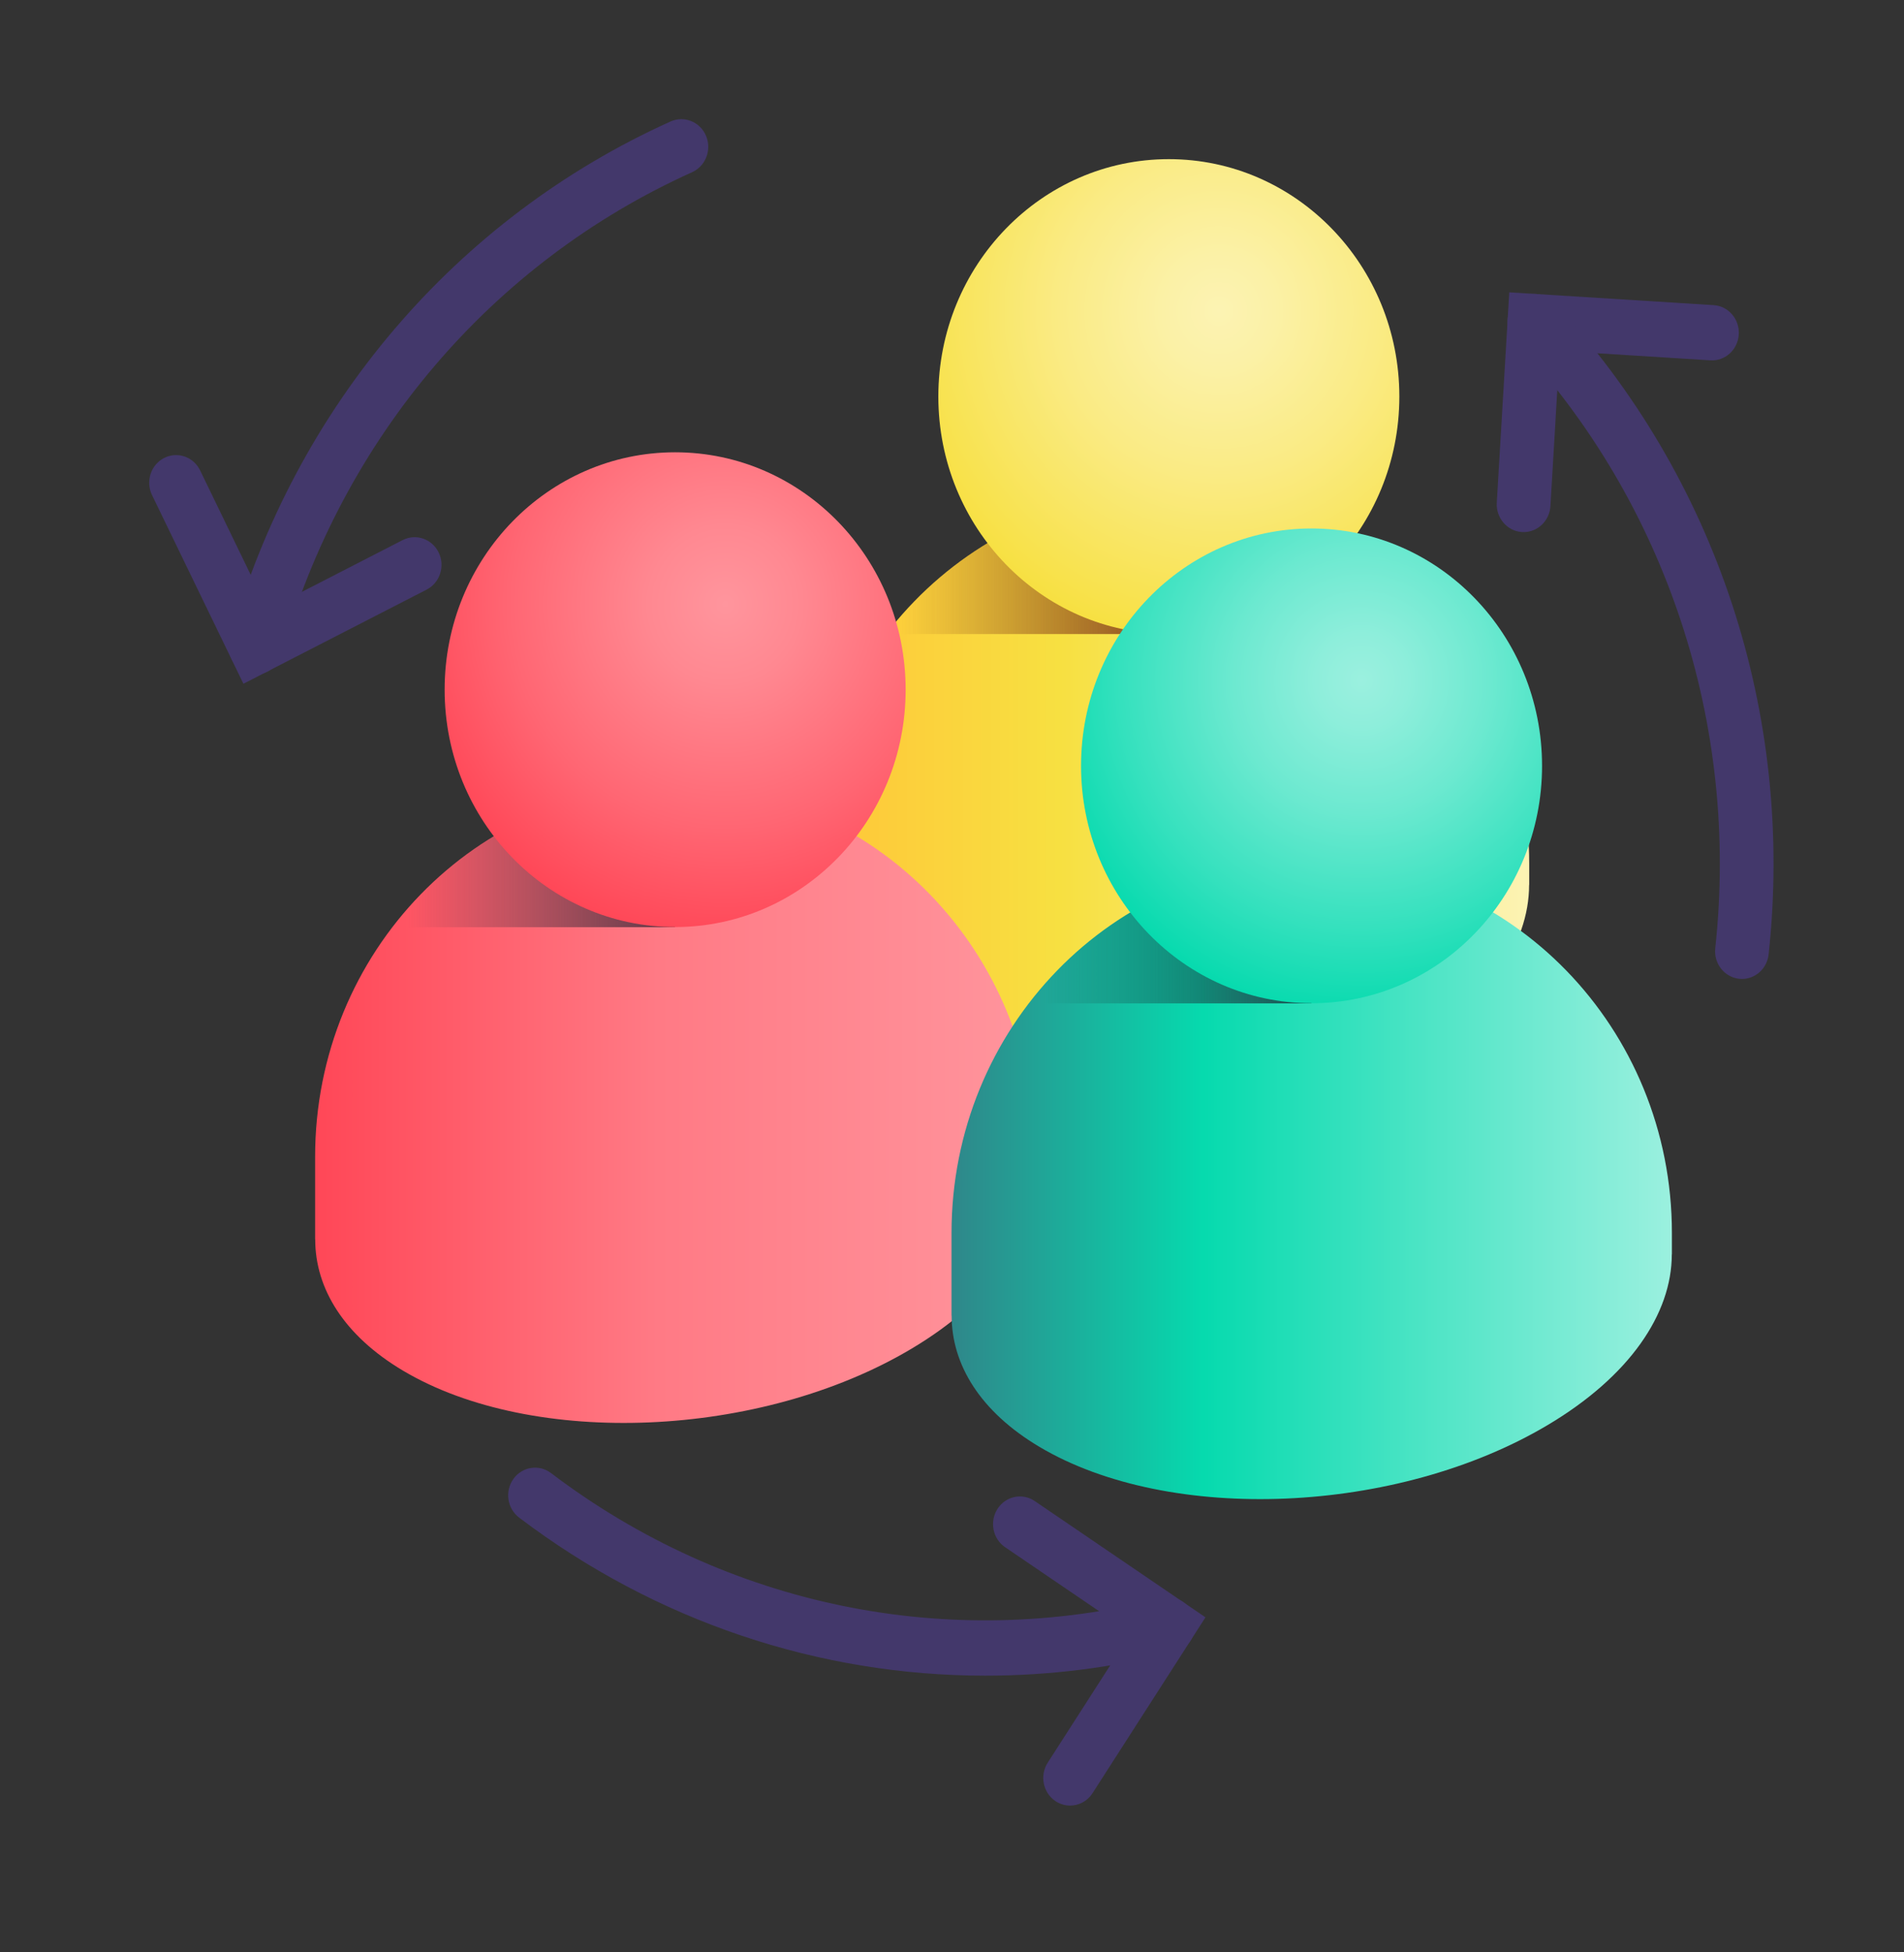
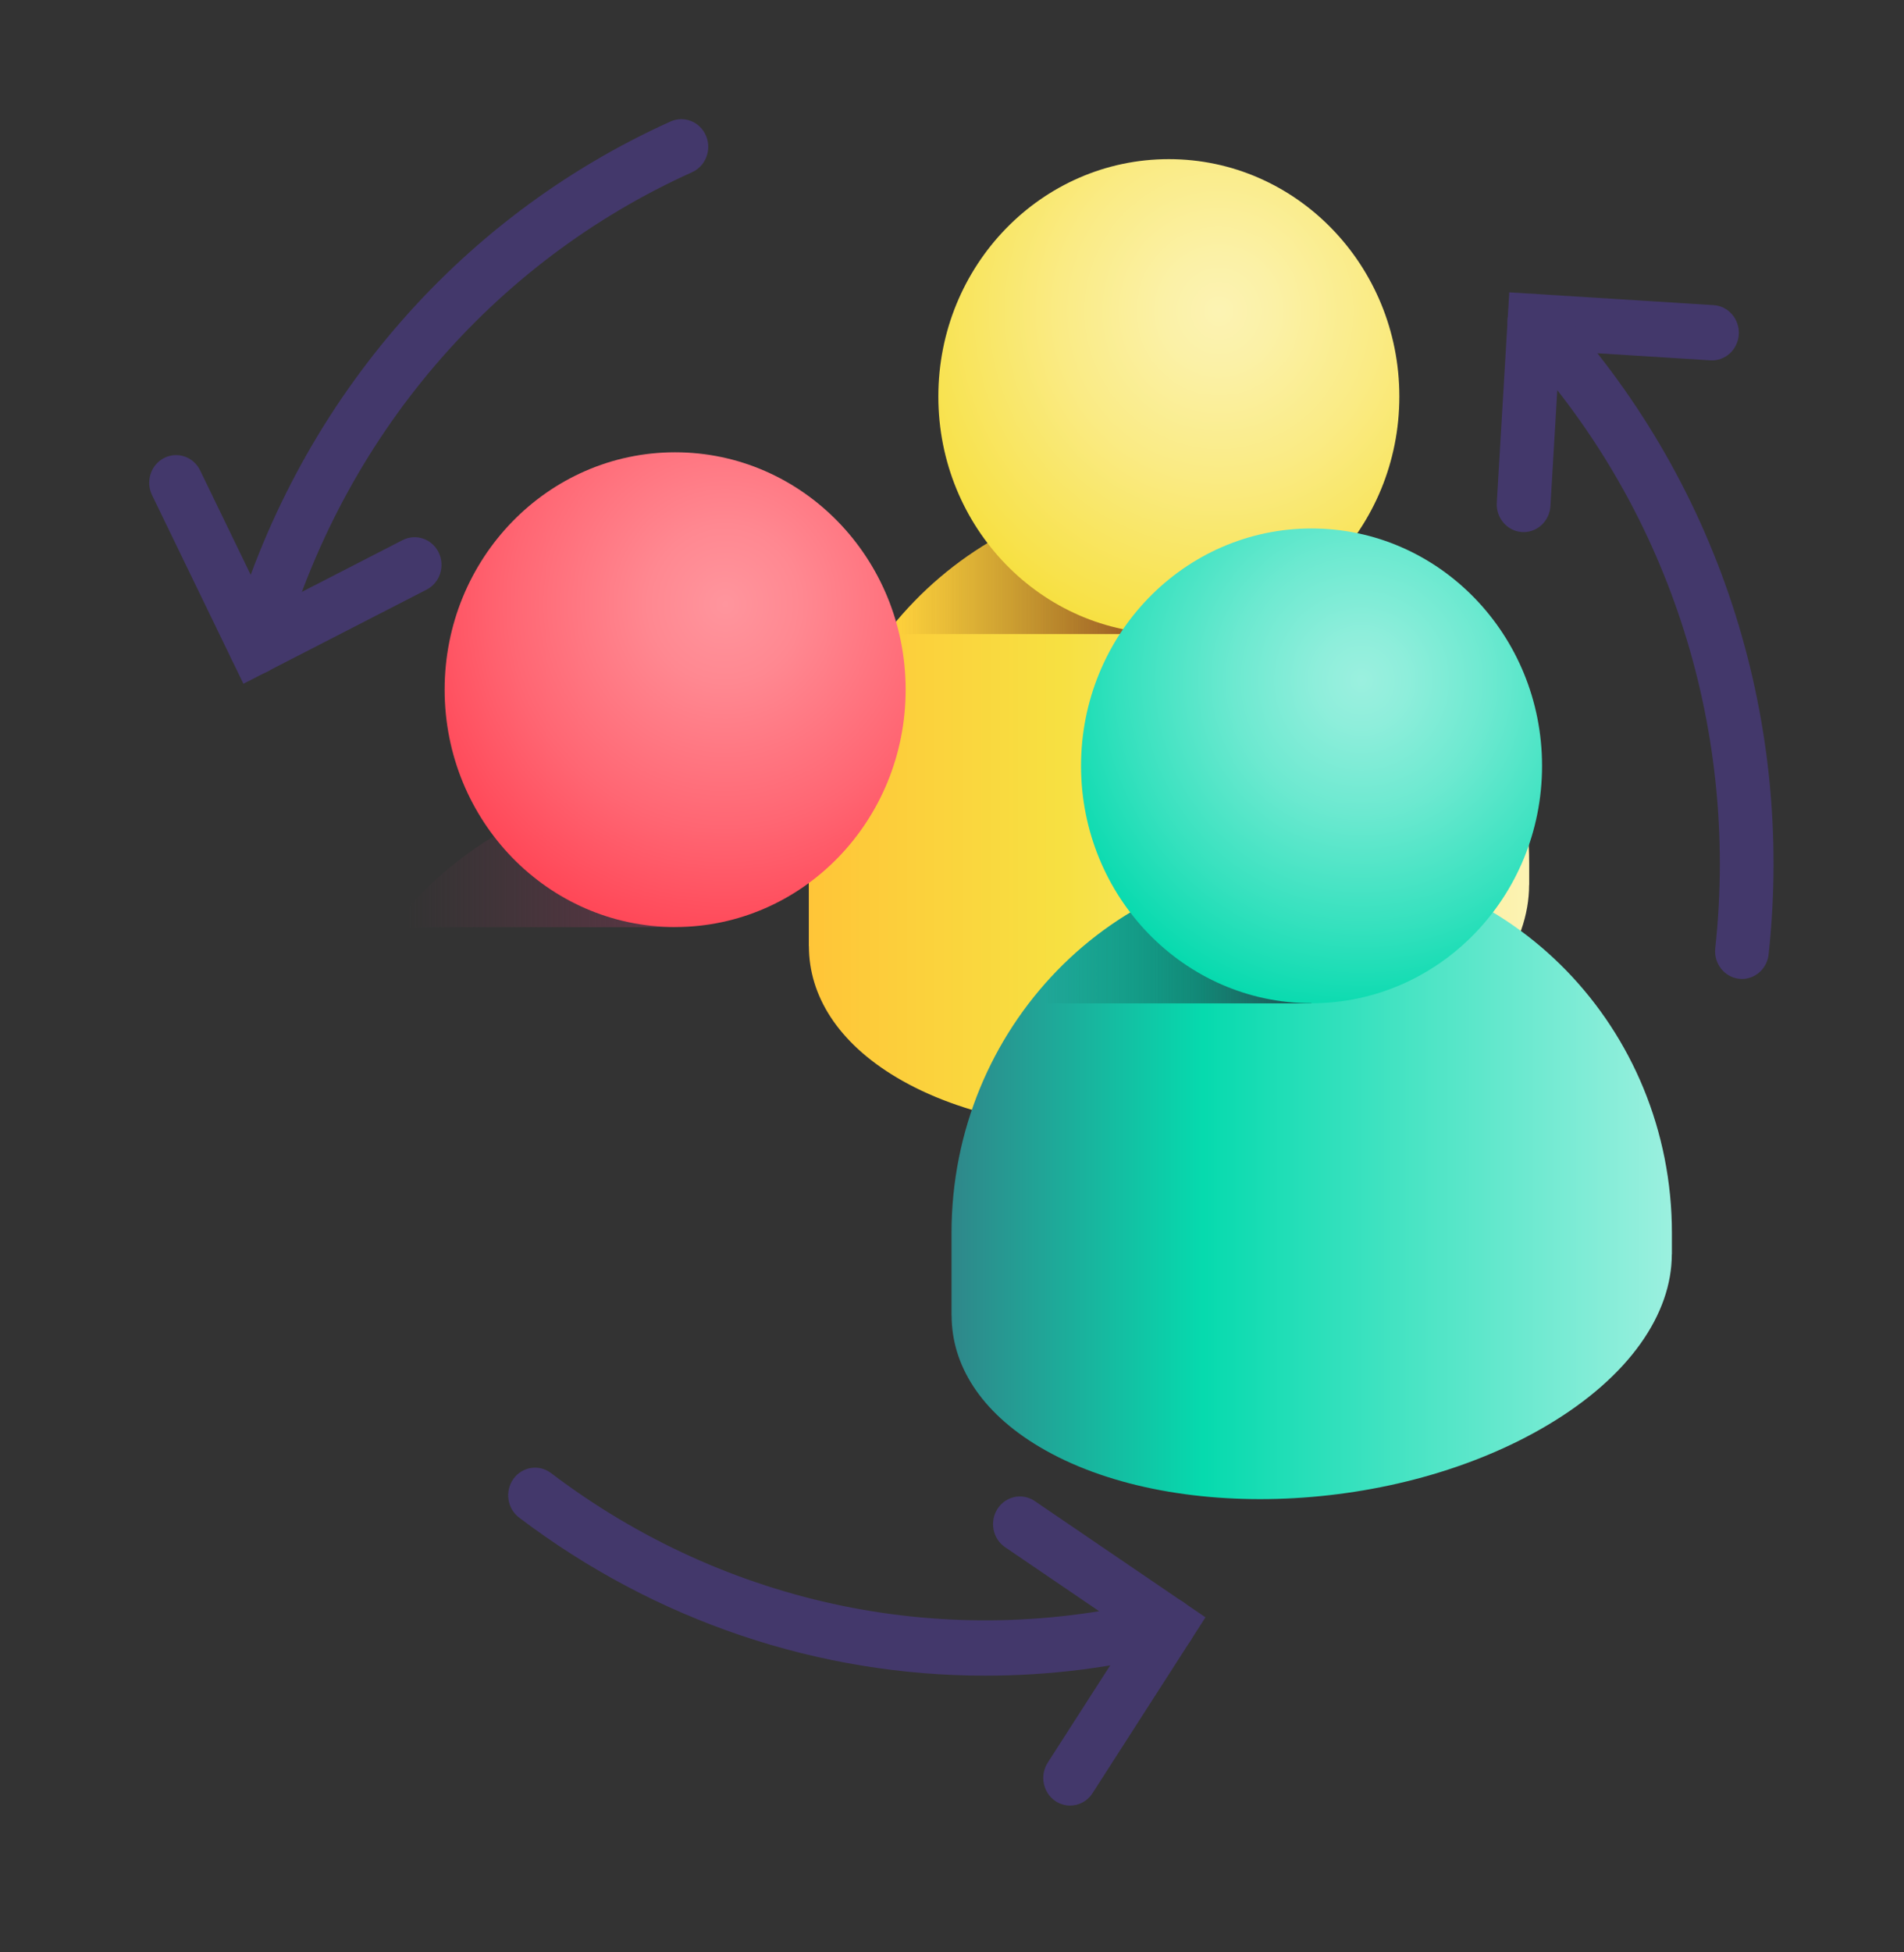
<svg xmlns="http://www.w3.org/2000/svg" width="40" height="41" viewBox="0 0 40 41" fill="none">
  <rect x="0" y="0" width="40" height="41" fill="#333333" stroke="none" />
  <g clip-path="url(#clip0_1718_8042)">
    <path d="M24.559 10.346C20.38 10.346 16.992 13.834 16.992 18.136V19.871L16.994 19.871C16.994 20.904 17.599 21.891 18.839 22.628C21.575 24.254 26.354 24.05 29.513 22.173C31.241 21.146 32.124 19.831 32.124 18.584L32.126 18.584V18.136C32.126 13.834 28.738 10.346 24.559 10.346Z" fill="url(#paint0_linear_1718_8042)" />
    <path d="M18.613 13.315H24.555L23.721 10.396C21.654 10.63 19.837 11.72 18.613 13.315Z" fill="url(#paint1_linear_1718_8042)" />
    <path d="M24.555 13.312C27.23 13.312 29.398 11.081 29.398 8.327C29.398 5.574 27.23 3.342 24.555 3.342C21.881 3.342 19.713 5.574 19.713 8.327C19.713 11.081 21.881 13.312 24.555 13.312Z" fill="url(#paint2_radial_1718_8042)" />
-     <path d="M14.187 16.502C10.008 16.502 6.62 19.989 6.62 24.291V26.027L6.622 26.027C6.622 27.06 7.227 28.047 8.467 28.784C11.203 30.41 15.982 30.206 19.141 28.328C20.869 27.302 21.752 25.987 21.752 24.74L21.754 24.74V24.291C21.754 19.989 18.366 16.502 14.187 16.502Z" fill="url(#paint3_linear_1718_8042)" />
    <path d="M8.241 19.471H14.183L13.349 16.552C11.282 16.786 9.465 17.876 8.241 19.471Z" fill="url(#paint4_linear_1718_8042)" />
    <path d="M14.183 19.468C16.858 19.468 19.026 17.236 19.026 14.483C19.026 11.73 16.858 9.498 14.183 9.498C11.509 9.498 9.341 11.73 9.341 14.483C9.341 17.236 11.509 19.468 14.183 19.468Z" fill="url(#paint5_radial_1718_8042)" />
    <path d="M27.557 18.102C23.378 18.102 19.99 21.59 19.99 25.892V27.627L19.992 27.627C19.992 28.66 20.597 29.647 21.837 30.384C24.573 32.01 29.352 31.806 32.511 29.928C34.239 28.902 35.122 27.587 35.122 26.34L35.124 26.34V25.892C35.124 21.59 31.736 18.102 27.557 18.102Z" fill="url(#paint6_linear_1718_8042)" />
    <path d="M21.611 21.071H27.553L26.719 18.152C24.652 18.386 22.835 19.476 21.611 21.071Z" fill="url(#paint7_linear_1718_8042)" />
    <path d="M27.553 21.068C30.228 21.068 32.396 18.836 32.396 16.083C32.396 13.33 30.228 11.098 27.553 11.098C24.879 11.098 22.711 13.33 22.711 16.083C22.711 18.836 24.879 21.068 27.553 21.068Z" fill="url(#paint8_radial_1718_8042)" />
    <path d="M5.114 14.359L3.194 10.397C3.055 10.11 3.168 9.761 3.447 9.618C3.726 9.475 4.065 9.591 4.204 9.878L5.62 12.8L8.459 11.342C8.738 11.199 9.077 11.316 9.216 11.603C9.355 11.89 9.242 12.239 8.963 12.382L5.114 14.359Z" fill="#43386B" />
    <path d="M5.37 14.163C5.318 14.163 5.266 14.156 5.213 14.14C4.914 14.051 4.741 13.729 4.828 13.421C6.199 8.546 9.575 4.584 14.088 2.551C14.374 2.423 14.707 2.557 14.832 2.851C14.957 3.145 14.826 3.487 14.541 3.616C10.335 5.51 7.19 9.201 5.912 13.744C5.841 13.998 5.615 14.163 5.37 14.163Z" fill="#43386B" />
    <path d="M22.481 37.917C22.374 37.917 22.266 37.886 22.17 37.821C21.91 37.644 21.839 37.283 22.011 37.016L23.761 34.292L21.115 32.491C20.855 32.314 20.784 31.953 20.956 31.686C21.128 31.418 21.478 31.345 21.738 31.522L25.325 33.964L22.952 37.657C22.844 37.826 22.664 37.917 22.481 37.917Z" fill="#43386B" />
    <path d="M20.7 35.189C17.209 35.189 13.78 34.049 10.905 31.869C10.655 31.679 10.601 31.316 10.786 31.057C10.971 30.799 11.324 30.744 11.575 30.934C15.271 33.737 19.949 34.695 24.41 33.562C24.712 33.485 25.018 33.676 25.093 33.987C25.167 34.299 24.983 34.614 24.68 34.69C23.362 35.025 22.027 35.189 20.7 35.189Z" fill="#43386B" />
    <path d="M32.009 11.174C31.998 11.174 31.986 11.174 31.974 11.173C31.663 11.153 31.427 10.878 31.445 10.558L31.707 6.139L36 6.408C36.311 6.427 36.548 6.703 36.529 7.023C36.51 7.343 36.242 7.587 35.931 7.567L32.765 7.369L32.572 10.628C32.554 10.937 32.305 11.174 32.009 11.174Z" fill="#43386B" />
    <path d="M36.596 20.558C36.575 20.558 36.554 20.556 36.533 20.554C36.223 20.518 36 20.231 36.035 19.912C36.544 15.216 35.011 10.566 31.828 7.156C31.612 6.924 31.619 6.557 31.844 6.334C32.069 6.112 32.426 6.12 32.642 6.351C36.058 10.011 37.703 15.001 37.156 20.041C37.124 20.338 36.88 20.558 36.596 20.558Z" fill="#43386B" />
  </g>
  <defs>
    <linearGradient id="paint0_linear_1718_8042" x1="16.992" y1="17.036" x2="32.126" y2="17.036" gradientUnits="userSpaceOnUse">
      <stop stop-color="#FFC538" />
      <stop offset="0.349" stop-color="#F7E041" />
      <stop offset="1" stop-color="#FCF3B3" />
    </linearGradient>
    <linearGradient id="paint1_linear_1718_8042" x1="24.789" y1="11.856" x2="18.933" y2="11.856" gradientUnits="userSpaceOnUse">
      <stop offset="0.032" stop-color="#8B451C" />
      <stop offset="1" stop-color="#8B451C" stop-opacity="0" />
    </linearGradient>
    <radialGradient id="paint2_radial_1718_8042" cx="0" cy="0" r="1" gradientUnits="userSpaceOnUse" gradientTransform="translate(25.603 6.533) scale(6.877 7.079)">
      <stop stop-color="#FCF3B3" />
      <stop offset="0.171" stop-color="#FBF1A6" />
      <stop offset="0.488" stop-color="#FAEB84" />
      <stop offset="0.912" stop-color="#F8E24D" />
      <stop offset="1" stop-color="#F7E041" />
    </radialGradient>
    <linearGradient id="paint3_linear_1718_8042" x1="6.62" y1="23.192" x2="21.754" y2="23.192" gradientUnits="userSpaceOnUse">
      <stop stop-color="#FF4757" />
      <stop offset="0.476" stop-color="#FF7A85" />
      <stop offset="1" stop-color="#FF959D" />
    </linearGradient>
    <linearGradient id="paint4_linear_1718_8042" x1="14.416" y1="18.012" x2="8.561" y2="18.012" gradientUnits="userSpaceOnUse">
      <stop offset="0.032" stop-color="#5D3645" />
      <stop offset="1" stop-color="#5D3645" stop-opacity="0" />
    </linearGradient>
    <radialGradient id="paint5_radial_1718_8042" cx="0" cy="0" r="1" gradientUnits="userSpaceOnUse" gradientTransform="translate(15.231 12.689) scale(6.877 7.079)">
      <stop stop-color="#FF959D" />
      <stop offset="0.233" stop-color="#FF8891" />
      <stop offset="0.661" stop-color="#FF6673" />
      <stop offset="1" stop-color="#FF4757" />
    </radialGradient>
    <linearGradient id="paint6_linear_1718_8042" x1="19.99" y1="24.792" x2="35.124" y2="24.792" gradientUnits="userSpaceOnUse">
      <stop stop-color="#2F878A" />
      <stop offset="0.349" stop-color="#06DAAE" />
      <stop offset="1" stop-color="#9BF0DF" />
    </linearGradient>
    <linearGradient id="paint7_linear_1718_8042" x1="27.787" y1="19.612" x2="21.931" y2="19.612" gradientUnits="userSpaceOnUse">
      <stop offset="0.032" stop-color="#1A4C4E" />
      <stop offset="1" stop-color="#1A4C4E" stop-opacity="0" />
    </linearGradient>
    <radialGradient id="paint8_radial_1718_8042" cx="0" cy="0" r="1" gradientUnits="userSpaceOnUse" gradientTransform="translate(28.601 14.289) scale(6.877 7.079)">
      <stop stop-color="#9BF0DF" />
      <stop offset="0.138" stop-color="#8EEEDB" />
      <stop offset="0.393" stop-color="#6CE9D0" />
      <stop offset="0.734" stop-color="#35E1BE" />
      <stop offset="1" stop-color="#06DAAE" />
    </radialGradient>
    <clipPath id="clip0_1718_8042">
      <rect width="34.398" height="35.41" fill="white" transform="translate(3 2.502)" />
    </clipPath>
  </defs>
</svg>